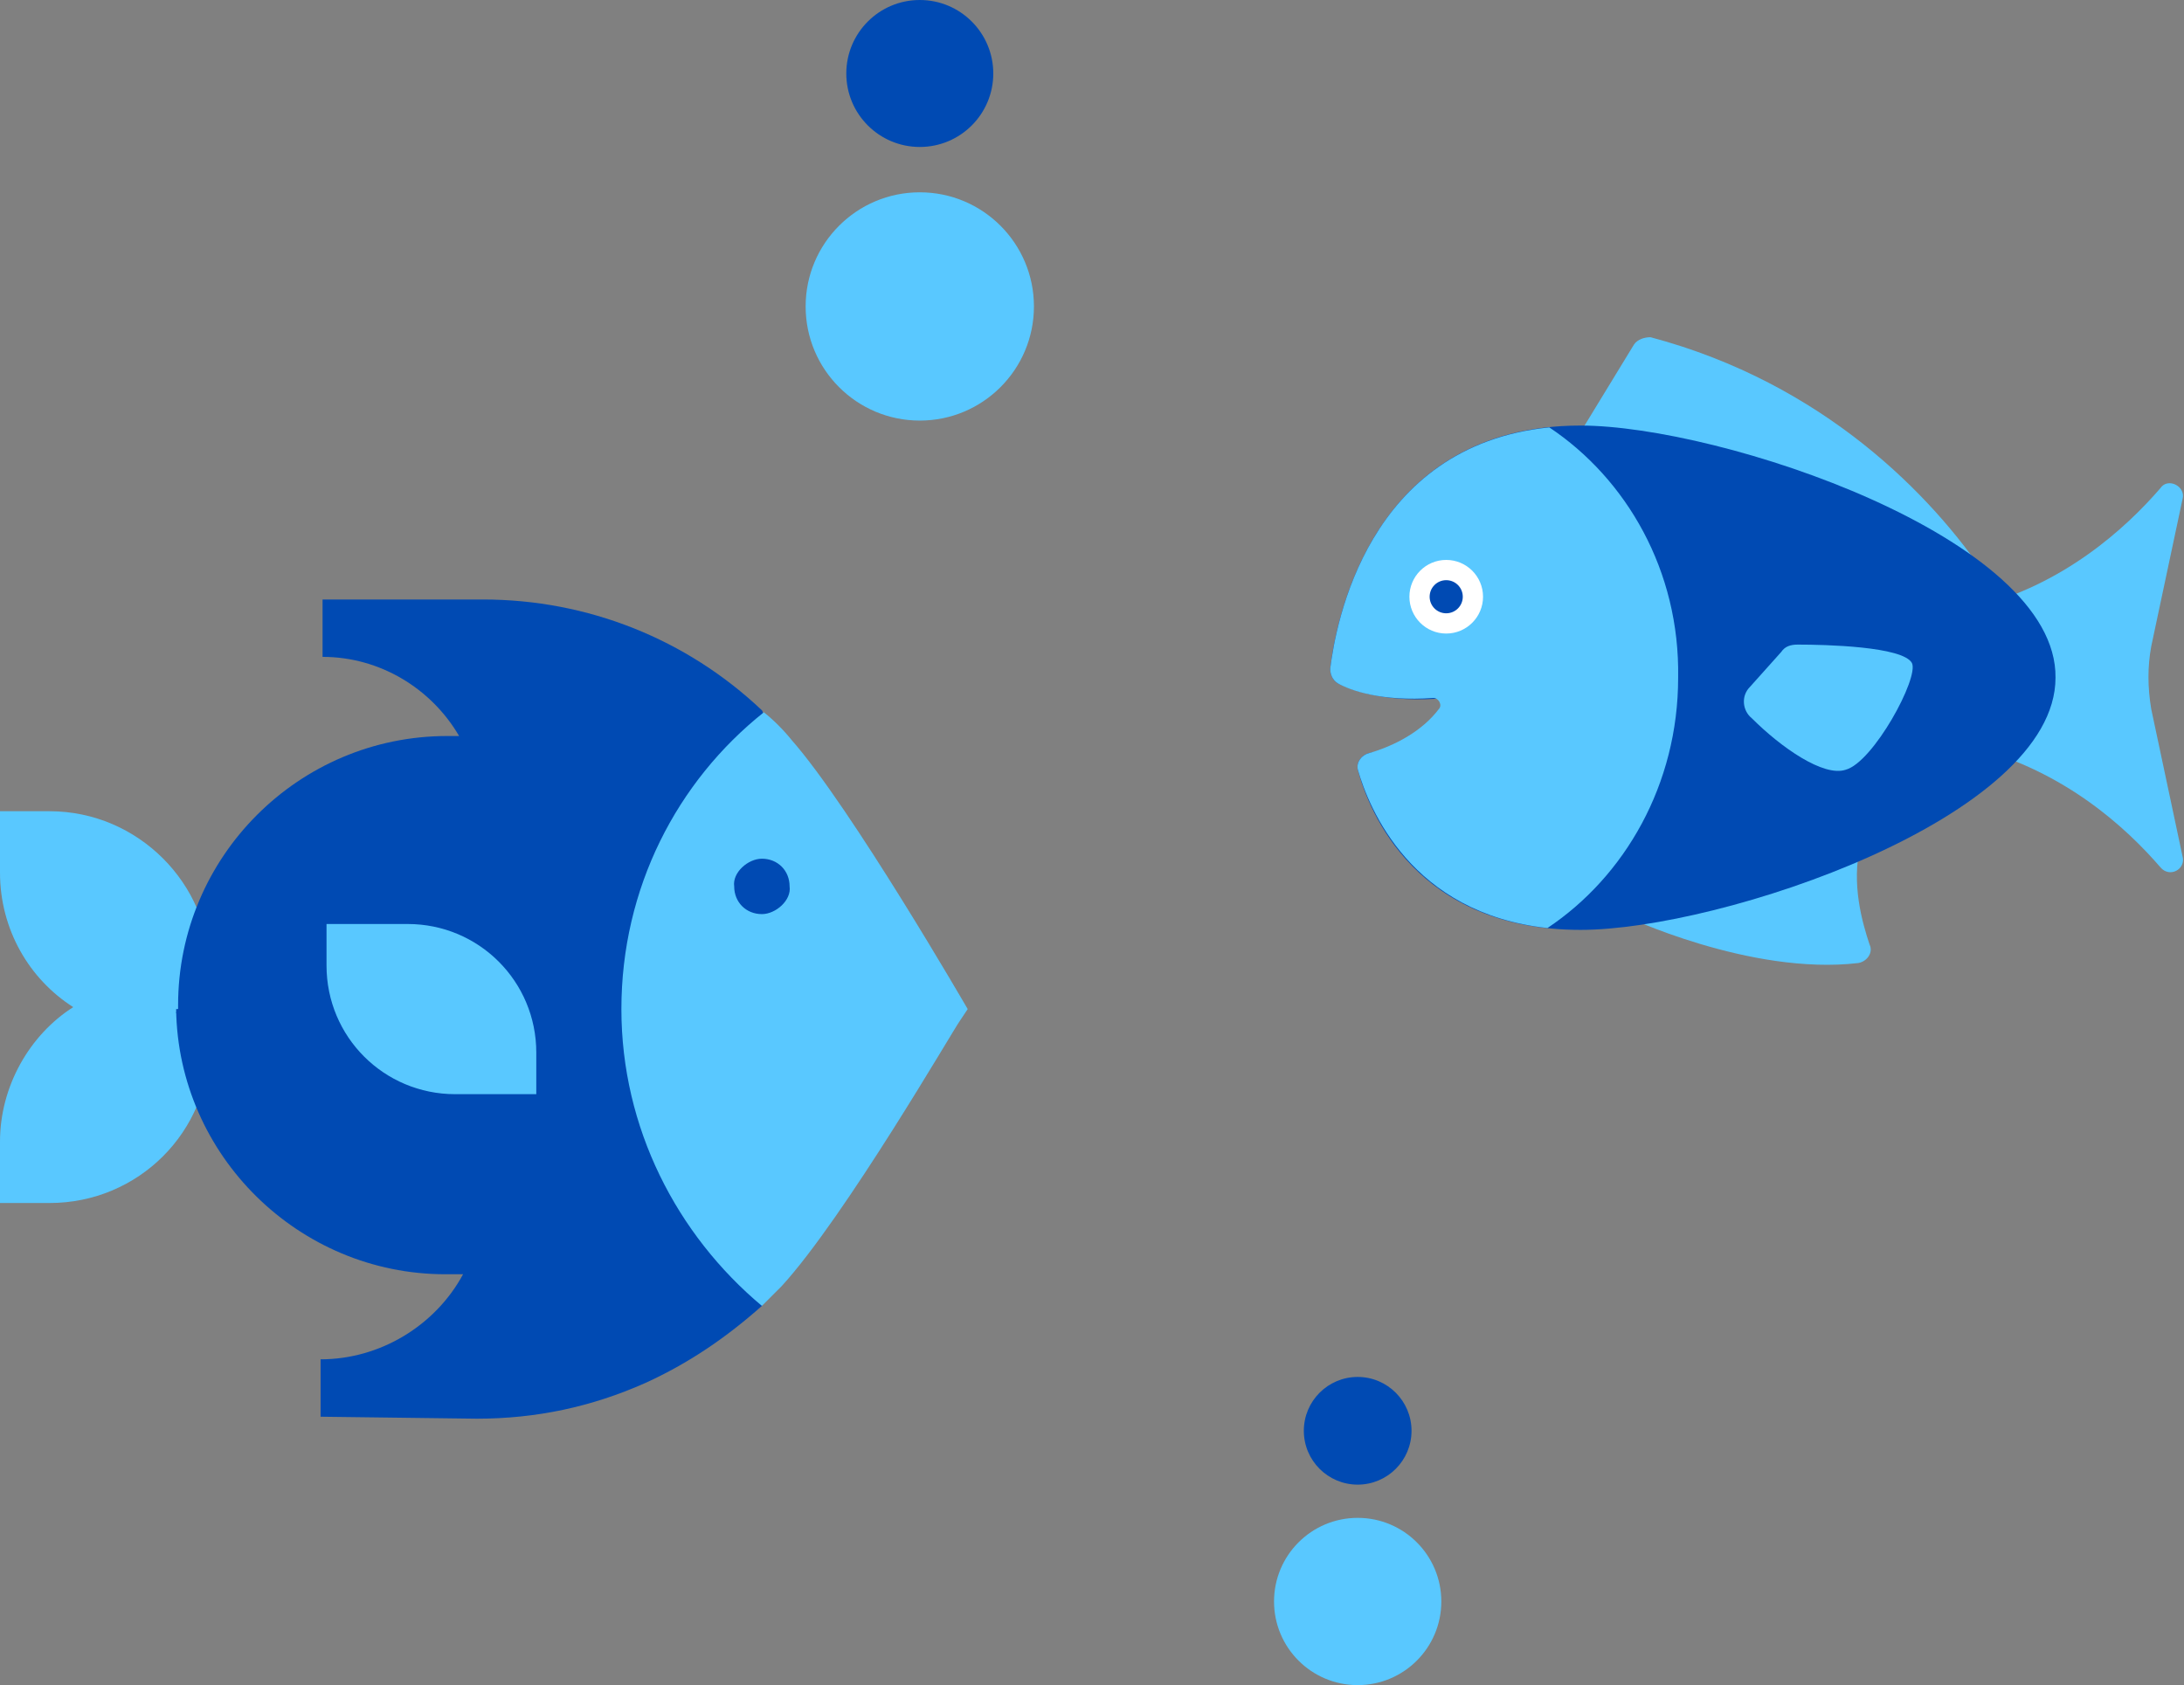
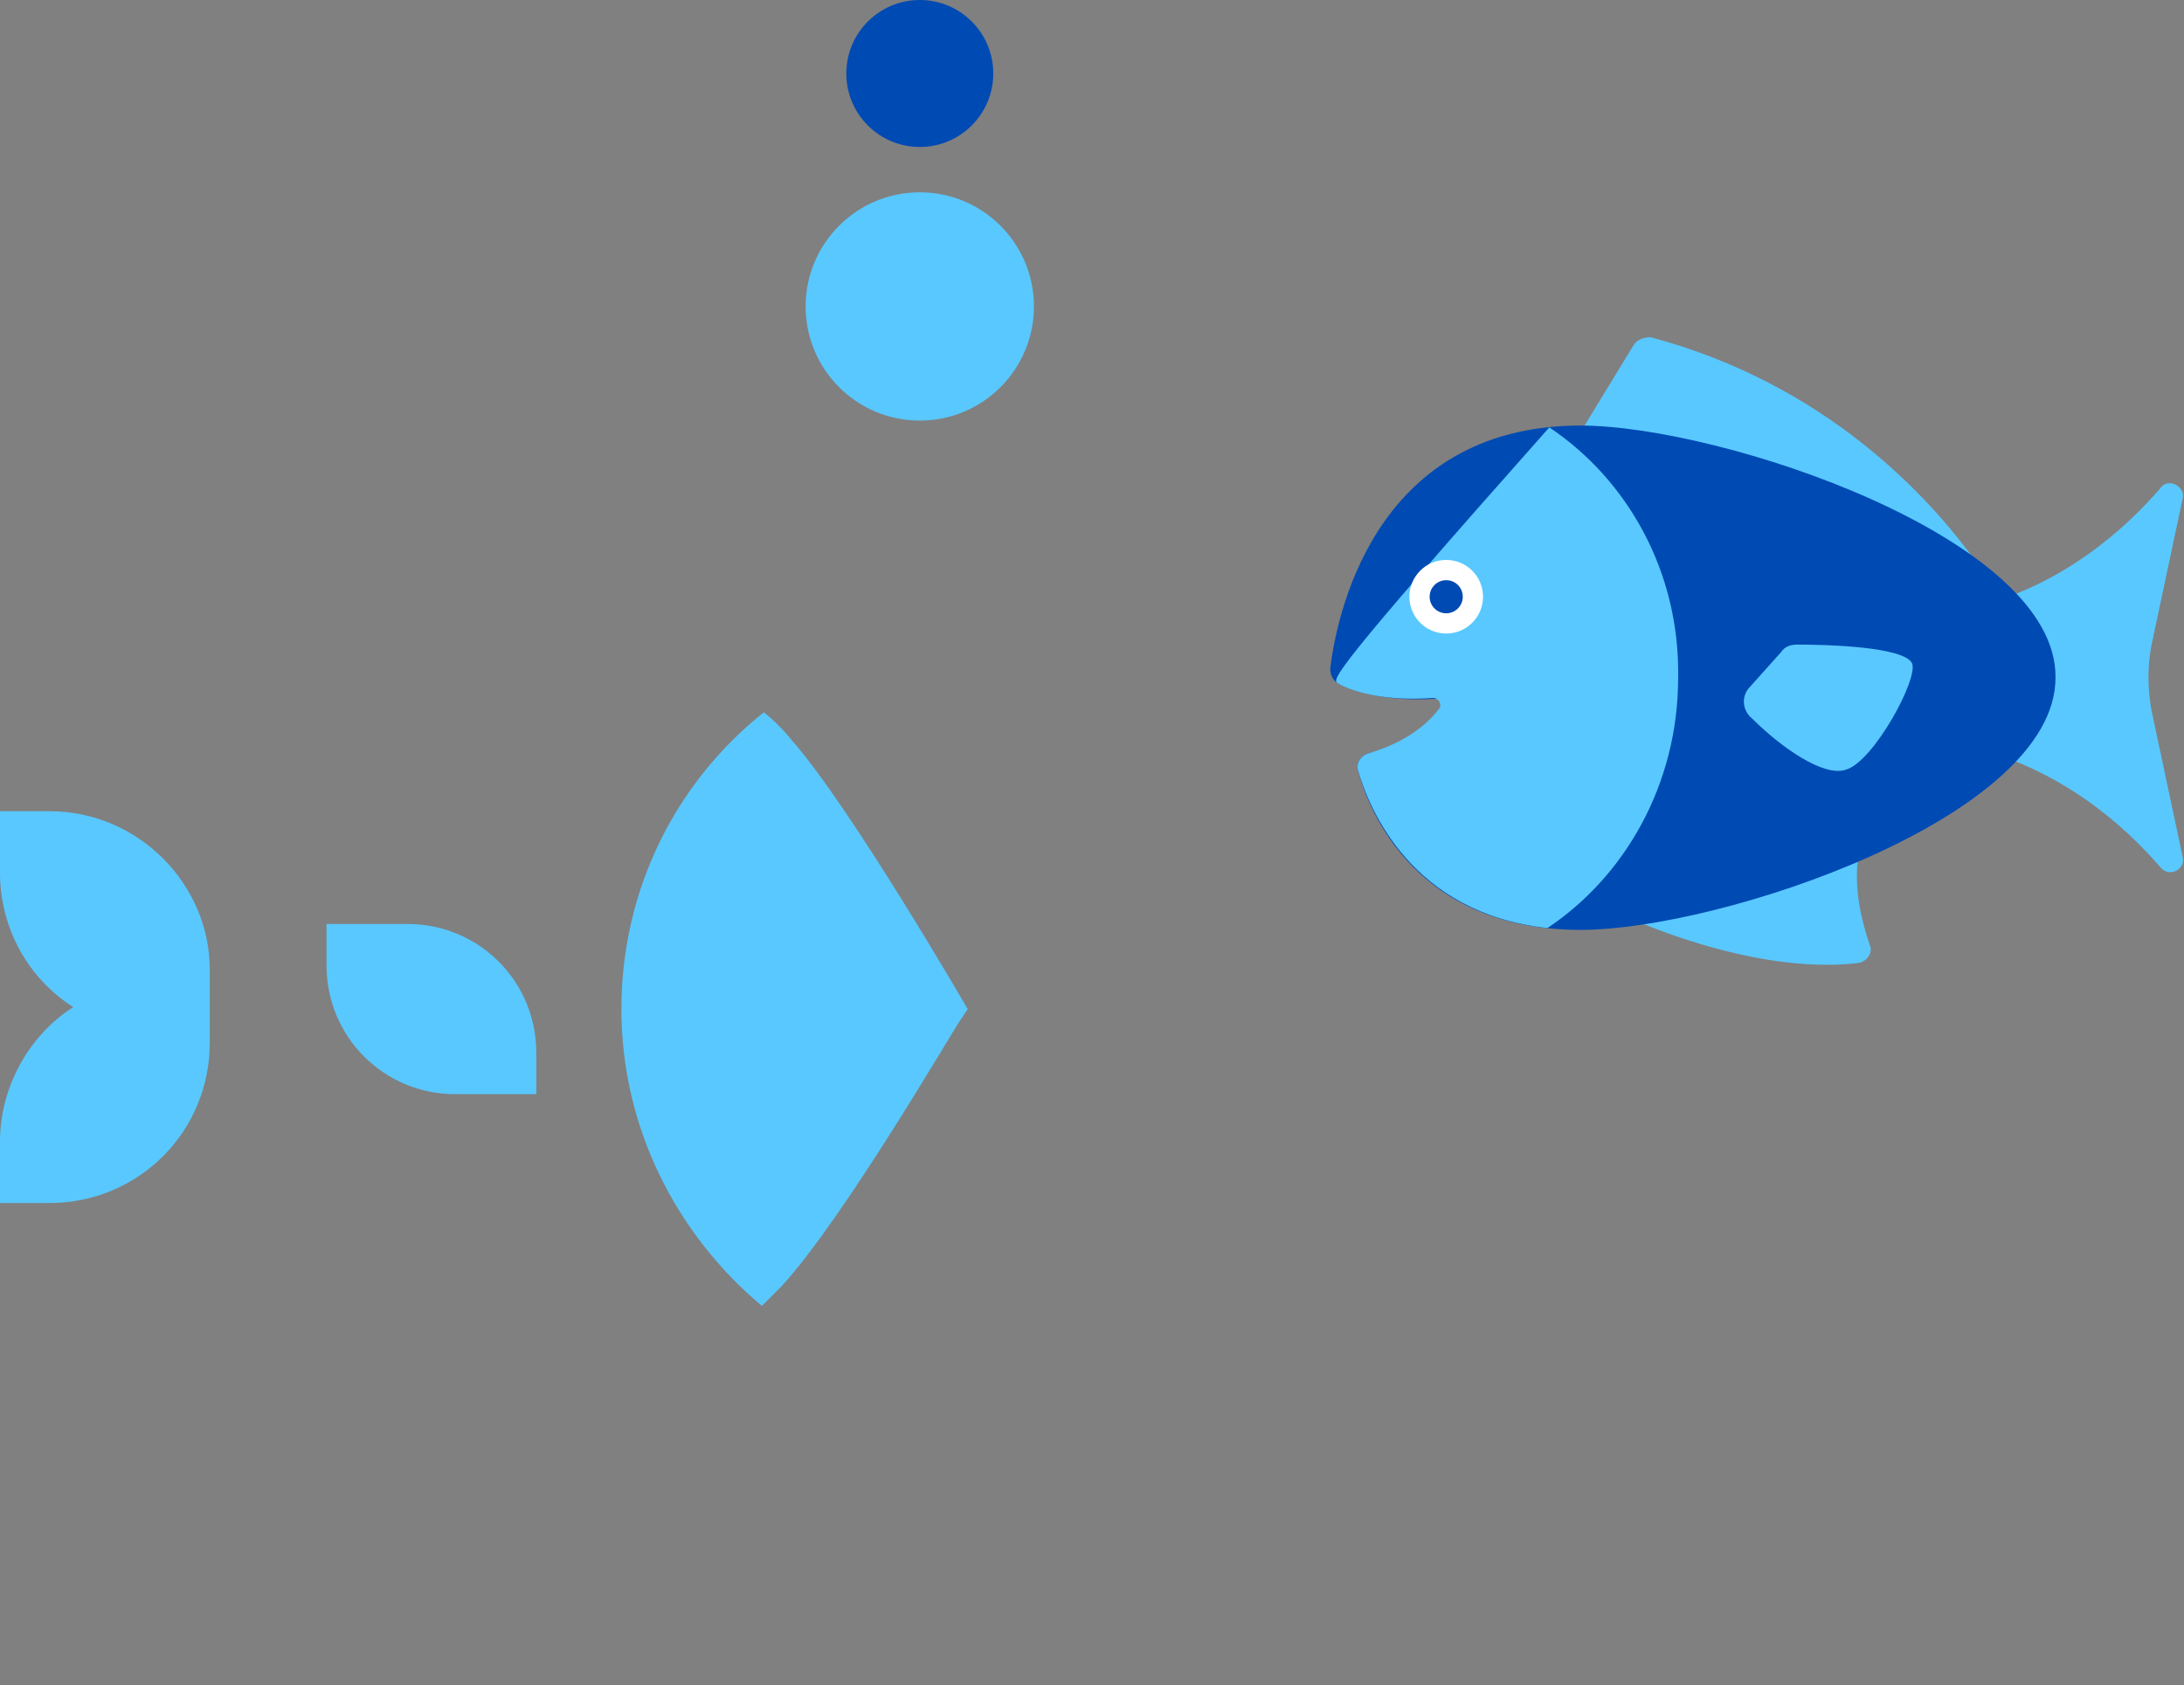
<svg xmlns="http://www.w3.org/2000/svg" width="254" height="196" viewBox="0 0 254 196" fill="none">
  <rect x="0" y="0" width="254" height="196" fill="#808080" stroke="none" />
  <path d="M5.754 94.355H0V101.489C0 108.164 3.452 113.917 8.516 117.14C3.452 120.362 0 126.346 0 132.79V139.925H5.754C16.111 139.925 24.396 131.639 24.396 121.282V112.767C24.396 102.87 16.111 94.355 5.754 94.355Z" fill="#59C8FF" />
-   <path d="M20.483 117.829H89.299C89.299 100.568 89.299 83.076 88.609 82.616C79.863 74.331 68.355 69.728 56.157 69.728H37.515V76.402C44.189 76.402 50.173 80.084 53.395 85.608H52.014C34.753 85.608 20.713 99.647 20.713 116.909C20.713 117.139 20.713 117.139 20.713 117.369C20.483 117.599 20.483 117.829 20.483 117.829Z" fill="#004AB3" />
-   <path d="M20.483 117.37C20.714 134.401 34.753 148.21 51.784 148.21H53.855C50.633 154.194 44.189 158.107 37.285 158.107V164.781L55.467 165.011C62.371 165.011 68.815 163.63 75.029 160.868C80.093 158.567 84.466 155.575 88.609 151.892C89.069 151.432 89.299 134.631 89.299 117.6L20.483 117.37Z" fill="#004AB3" />
  <path d="M62.371 127.266H52.935C44.65 127.266 37.975 120.591 37.975 112.306V107.473H47.411C55.697 107.473 62.371 114.147 62.371 122.433V127.266Z" fill="#59C8FF" />
  <path d="M72.268 117.37C72.268 131.179 78.712 143.607 88.608 151.892C89.299 151.202 90.219 150.281 90.91 149.591C98.275 141.536 110.933 119.671 111.624 118.75L112.544 117.37C112.544 117.37 98.965 93.894 92.061 86.069C91.14 84.918 89.989 83.767 88.838 82.847C78.712 90.902 72.268 103.33 72.268 117.37Z" fill="#59C8FF" />
-   <path d="M88.609 106.322C90.22 106.322 92.061 104.711 91.831 103.1C91.831 101.259 90.45 99.878 88.609 99.878C86.998 99.878 85.157 101.489 85.387 103.1C85.387 104.941 86.768 106.322 88.609 106.322Z" fill="#004AB3" />
  <path d="M216.363 98.308L188.747 106.443C188.747 106.443 203.518 113.508 216.149 112.009C217.22 111.795 217.862 110.725 217.434 109.868C216.577 107.299 215.293 102.804 216.363 98.308Z" fill="#59C8FF" />
  <path d="M190.031 40.078L182.324 52.709L231.135 67.266C224.712 57.633 212.081 44.574 191.958 39.222C191.316 39.222 190.459 39.436 190.031 40.078Z" fill="#59C8FF" />
  <path d="M250.188 75.187L253.827 58.061C254.255 56.562 252.114 55.492 251.258 56.776C247.191 61.486 239.912 68.123 229.422 70.691L229.636 86.962C240.126 89.745 247.191 96.167 251.258 100.877C252.328 102.161 254.255 101.091 253.827 99.592L250.188 82.466C249.76 79.897 249.76 77.542 250.188 75.187Z" fill="#59C8FF" />
  <path d="M183.823 49.498C159.418 49.498 155.35 72.404 154.708 77.756C154.708 78.398 154.922 79.041 155.564 79.469C157.277 80.325 161.344 81.824 168.195 81.181C166.482 84.607 162.629 86.962 159.204 87.604C158.347 87.818 157.705 88.674 157.919 89.531C159.204 94.454 164.77 108.156 183.823 108.156C200.093 108.156 239.056 95.097 239.056 78.827C239.27 62.556 200.093 49.498 183.823 49.498Z" fill="#004AB3" />
-   <path d="M180.184 49.711C158.99 51.852 155.35 72.618 154.708 77.756C154.708 78.398 154.922 79.04 155.564 79.469C157.063 80.325 160.702 81.609 166.697 81.181C167.339 81.181 167.767 82.038 167.339 82.466C165.412 85.035 162.201 86.747 159.204 87.604C158.347 87.818 157.705 88.674 157.919 89.53C159.204 94.026 164.128 106.229 179.97 107.941C188.961 101.947 195.169 91.243 195.169 78.826C195.383 66.41 189.175 55.706 180.184 49.711Z" fill="#59C8FF" />
+   <path d="M180.184 49.711C154.708 78.398 154.922 79.04 155.564 79.469C157.063 80.325 160.702 81.609 166.697 81.181C167.339 81.181 167.767 82.038 167.339 82.466C165.412 85.035 162.201 86.747 159.204 87.604C158.347 87.818 157.705 88.674 157.919 89.53C159.204 94.026 164.128 106.229 179.97 107.941C188.961 101.947 195.169 91.243 195.169 78.826C195.383 66.41 189.175 55.706 180.184 49.711Z" fill="#59C8FF" />
  <path d="M222.357 77.114C221.287 75.188 212.295 74.974 209.084 74.974C208.228 74.974 207.586 75.188 207.158 75.83L203.518 79.897C202.448 80.968 202.662 82.68 203.732 83.537C207.158 86.962 212.081 90.387 214.65 89.531C217.862 88.675 223.214 78.827 222.357 77.114Z" fill="#59C8FF" />
  <path d="M168.195 73.689C170.56 73.689 172.477 71.772 172.477 69.408C172.477 67.043 170.56 65.126 168.195 65.126C165.831 65.126 163.914 67.043 163.914 69.408C163.914 71.772 165.831 73.689 168.195 73.689Z" fill="white" />
  <path d="M168.195 71.334C169.259 71.334 170.122 70.472 170.122 69.408C170.122 68.344 169.259 67.481 168.195 67.481C167.131 67.481 166.268 68.344 166.268 69.408C166.268 70.472 167.131 71.334 168.195 71.334Z" fill="#004AB3" />
  <path d="M106.971 48.919C114.303 48.919 120.247 42.975 120.247 35.643C120.247 28.312 114.303 22.368 106.971 22.368C99.64 22.368 93.696 28.312 93.696 35.643C93.696 42.975 99.64 48.919 106.971 48.919Z" fill="#59C8FF" />
  <path d="M106.972 17.094C111.692 17.094 115.519 13.268 115.519 8.547C115.519 3.827 111.692 0 106.972 0C102.251 0 98.425 3.827 98.425 8.547C98.425 13.268 102.251 17.094 106.972 17.094Z" fill="#004AB3" />
-   <path d="M157.898 196C163.271 196 167.626 191.645 167.626 186.273C167.626 180.901 163.271 176.546 157.898 176.546C152.526 176.546 148.171 180.901 148.171 186.273C148.171 191.645 152.526 196 157.898 196Z" fill="#59C8FF" />
-   <path d="M157.899 172.681C161.357 172.681 164.161 169.877 164.161 166.419C164.161 162.96 161.357 160.156 157.899 160.156C154.44 160.156 151.636 162.96 151.636 166.419C151.636 169.877 154.44 172.681 157.899 172.681Z" fill="#004AB3" />
</svg>